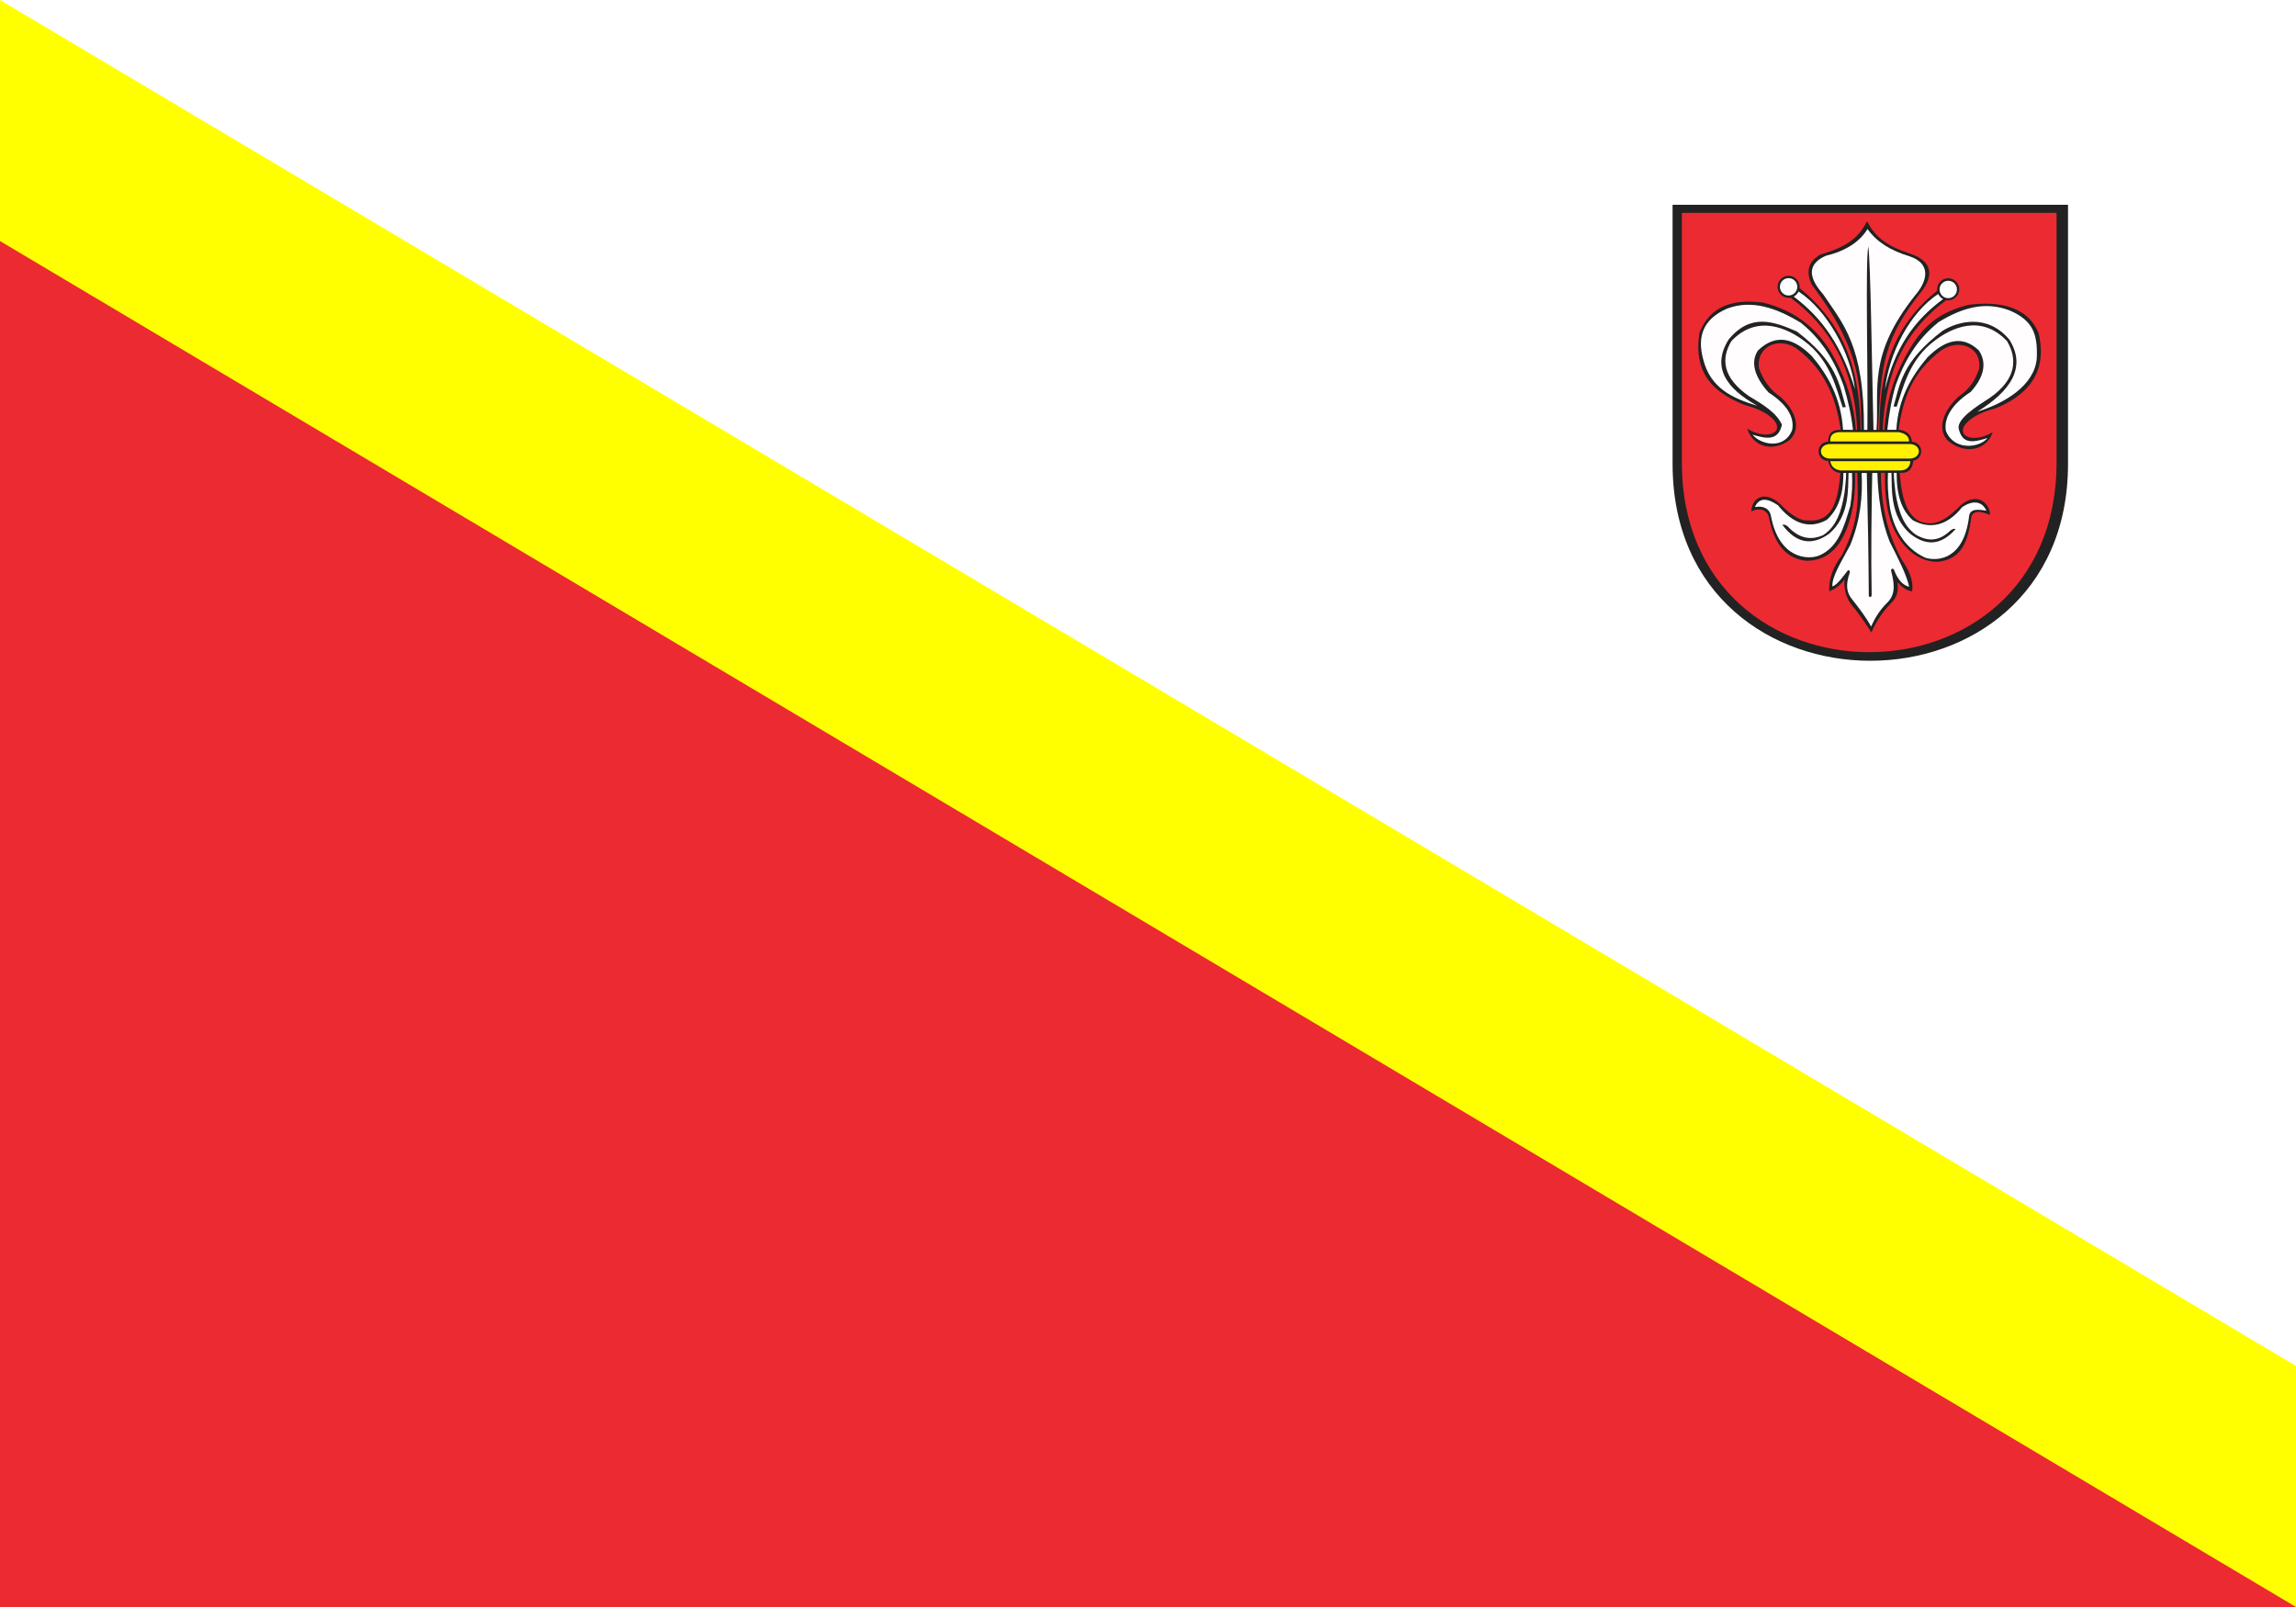
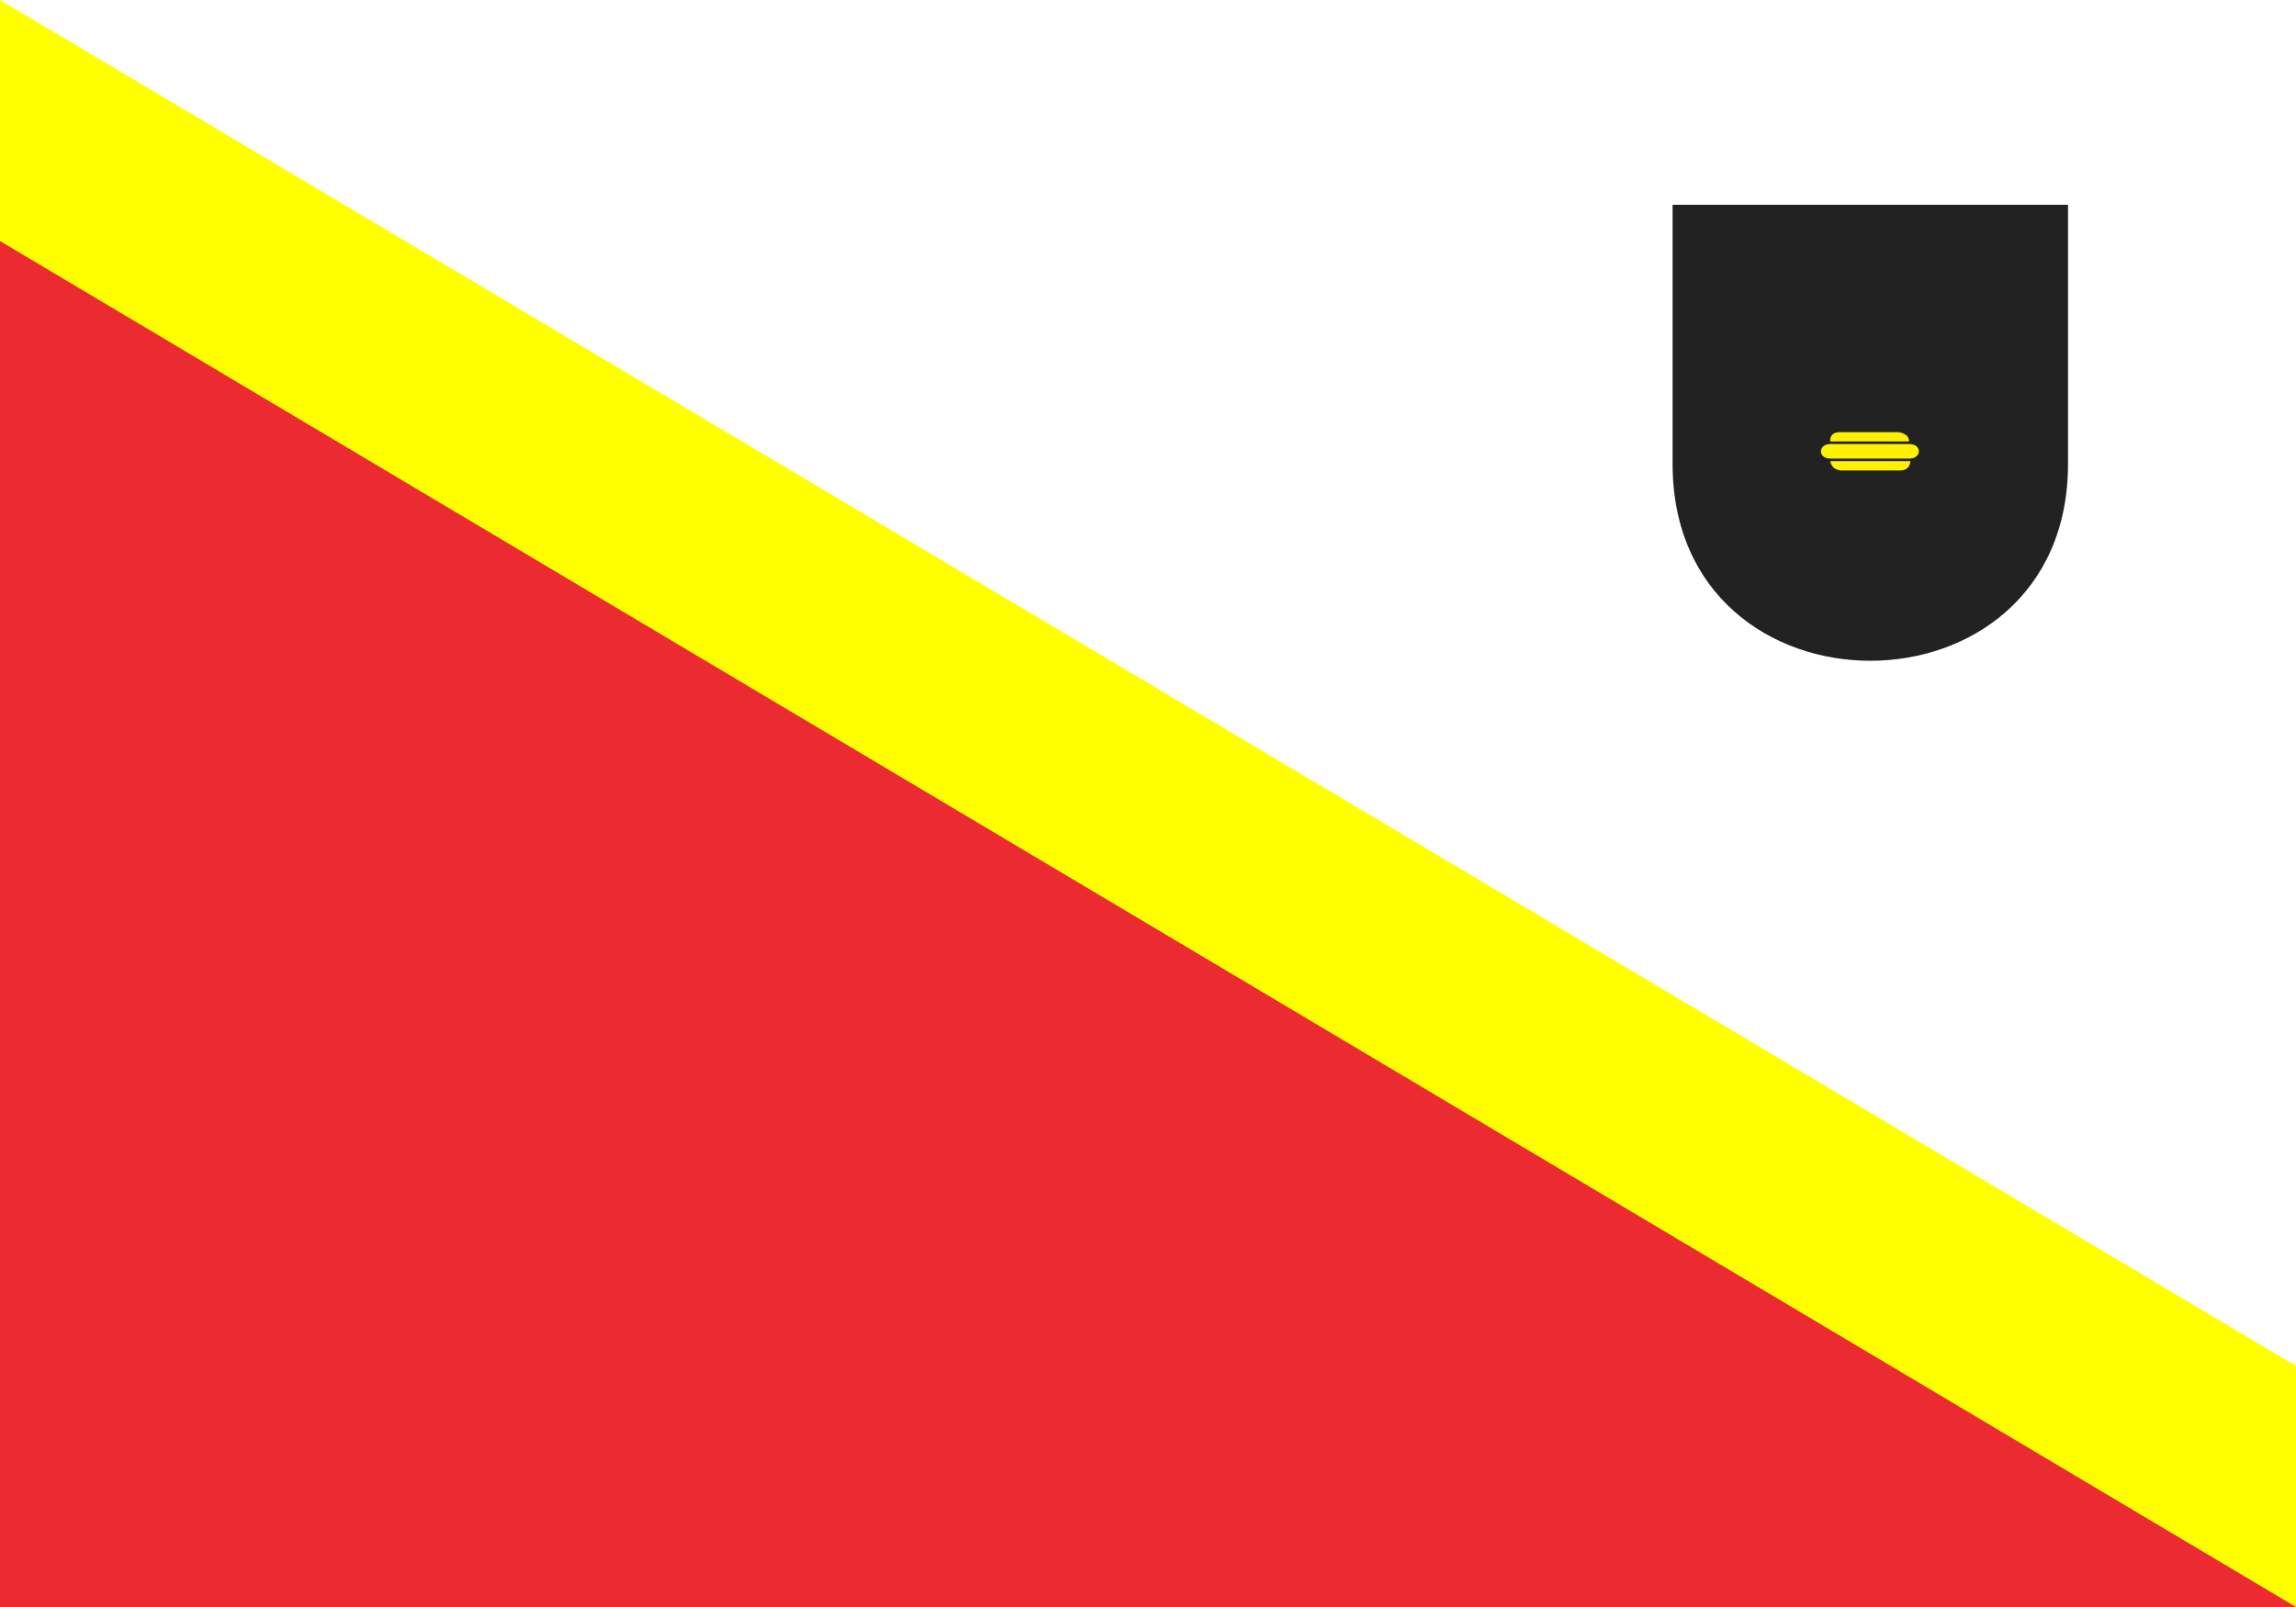
<svg xmlns="http://www.w3.org/2000/svg" version="1.0" width="1000" height="700" id="svg2">
  <defs id="defs4">
    <marker markerUnits="strokeWidth" refX="0" refY="5" markerWidth="4" markerHeight="3" orient="auto" viewBox="0 0 10 10" id="ArrowEnd">
-       <path d="M 0,0 L 10,5 L 0,10 L 0,0 z " id="path7" />
-     </marker>
+       </marker>
    <marker markerUnits="strokeWidth" refX="10" refY="5" markerWidth="4" markerHeight="3" orient="auto" viewBox="0 0 10 10" id="ArrowStart">
      <path d="M 10,0 L 0,5 L 10,10 L 10,0 z " id="path10" />
    </marker>
  </defs>
  <rect width="1000" height="700" x="0" y="0" style="fill:#ffff00;fill-opacity:1;stroke:none;stroke-width:1;stroke-linecap:round;stroke-miterlimit:4;stroke-dasharray:none;stroke-dashoffset:0;stroke-opacity:1" id="rect2175" />
  <path d="M 0,105 L 0,700 L 1000,700 L 0,105 z " style="fill:#ec2a32;fill-rule:evenodd;stroke:none;stroke-width:1px;stroke-linecap:butt;stroke-linejoin:miter;stroke-opacity:1" id="path2177" />
  <path d="M 1000,595 L 1000,3.8635761e-014 L 4.8e-006,3.8635761e-014 L 1000,595 z " style="fill:#ffffff;fill-rule:evenodd;stroke:none;stroke-width:1px;stroke-linecap:butt;stroke-linejoin:miter;stroke-opacity:1" id="path3164" />
  <g transform="matrix(0.317,0,0,0.317,399.211,115.554)" id="g3170">
    <path d="M 1581.997,-83.095 L 1581.997,272.944 C 1581.997,633.608 1038.692,633.612 1038.692,272.944 L 1038.692,-83.095 L 1581.997,-83.095" style="fill:#222222;fill-rule:evenodd;stroke:none" id="path14" />
    <path d="M 1255.317,269.163 L 1365.556,269.163 C 1364.634,276.909 1360.802,281.987 1350.571,281.987 L 1270.099,281.987 C 1260.556,280.78 1256.653,275.968 1255.321,269.163 L 1255.317,269.163 z M 1255.591,265.647 L 1363.767,265.647 C 1381.485,265.647 1381.485,245.605 1363.767,245.605 L 1255.591,245.605 C 1238.161,245.605 1238.161,265.647 1255.591,265.647 z M 1255.317,242.116 L 1363.595,242.116 C 1363.677,235.729 1359.544,231.163 1349.239,229.265 L 1270.083,229.265 C 1258.583,229.089 1254.786,234.136 1255.317,242.116" style="fill:#fff101;fill-rule:evenodd;stroke:none" id="path16" />
-     <path d="M 1272.911,226.081 C 1270.196,182.741 1252.294,151.276 1230.243,124.987 C 1204.161,98.976 1180.243,94.081 1156.145,116.897 C 1145.36,132.651 1151.036,153.233 1170.622,174.812 C 1196.95,191.843 1206.181,209.304 1202.985,226.339 C 1192.13,254.097 1159.118,246.296 1148.477,232.726 C 1166.298,238.034 1183.724,242.448 1188.931,219.101 C 1181.583,202.765 1163.685,191.698 1143.79,179.925 C 1107.231,154.448 1104.965,128.472 1119.52,104.124 C 1155.79,65.948 1198.067,87.917 1219.169,103.702 C 1255.782,130.46 1263.642,170.022 1272.399,195.257 C 1273.817,195.116 1275.235,194.976 1276.657,194.831 C 1267.548,163.569 1265.571,133.913 1209.376,90.925 C 1177.755,77.276 1146.169,65.202 1115.692,101.995 C 1092.251,139.823 1111.735,168.925 1155.294,193.124 C 1121.477,182.948 1090.649,169.069 1080.77,129.249 C 1072.149,97.987 1080.594,73.644 1113.985,59.409 C 1147.626,46.89 1181.267,58.569 1214.911,78.995 C 1245.665,103.87 1262.235,133.749 1273.677,165.44 C 1279.388,184.815 1284.22,204.526 1286.528,226.175 L 1272.911,226.081 z M 1346.122,226.108 C 1348.837,182.769 1366.669,152.979 1388.716,126.69 C 1414.798,100.679 1437.864,96.636 1459.407,116.897 C 1470.192,132.651 1467.923,152.382 1448.337,173.96 C 1422.005,190.991 1411.075,210.581 1414.27,227.616 C 1425.126,255.374 1460.692,250.979 1471.333,237.409 C 1453.513,242.718 1436.938,247.558 1431.731,224.21 C 1429.716,210.858 1455.7,194.253 1474.739,182.054 C 1511.298,156.577 1512.716,128.468 1498.161,104.124 C 1461.892,65.948 1420.892,87.065 1399.79,102.851 C 1363.177,129.608 1355.317,169.171 1346.559,194.405 C 1345.142,194.265 1343.724,194.124 1342.302,193.979 C 1351.411,162.718 1353.388,133.062 1409.583,90.073 C 1430.134,77.276 1471.087,65.628 1501.563,102.421 C 1525.005,140.249 1503.392,172.757 1457.278,201.218 C 1493.993,189.956 1535.532,165.827 1539.04,128.397 C 1540.423,95.858 1534.962,76.198 1501.567,61.968 C 1467.927,49.448 1437.692,57.722 1404.048,78.147 C 1373.294,103.022 1356.724,132.901 1345.282,164.593 C 1339.571,183.968 1336.017,204.472 1333.708,226.116 L 1346.122,226.108 z M 1301.642,226.21 C 1302.259,108.913 1271.806,79.417 1245.544,39.765 C 1222.352,13.741 1226.485,-2.892 1249.317,-13.095 C 1275.927,-19.388 1295.708,-31.974 1306.493,-49.774 C 1319.704,-31.61 1338.052,-20.321 1364.614,-12.212 C 1394.595,-2.075 1388.665,21.964 1372.298,40.843 C 1306.024,124.058 1322.872,170.464 1318.899,226.147 C 1317.462,226.147 1316.161,226.147 1314.724,226.147 C 1312.567,142.362 1310.813,-4.29 1307.575,-26.044 C 1303.442,-3.392 1307.259,142.519 1306.36,226.128 L 1301.645,226.21 L 1301.642,226.21 z M 1403.657,39.437 C 1405.071,42.437 1407.442,44.901 1410.372,46.437 C 1368.661,77.296 1344.431,114.44 1330.438,170.71 C 1336.302,120.358 1364.251,65.487 1403.653,39.437 L 1403.657,39.437 z M 1417.438,21.272 C 1424.024,21.272 1429.399,26.644 1429.399,33.233 C 1429.399,39.819 1424.028,45.194 1417.438,45.194 C 1410.852,45.194 1405.477,39.823 1405.477,33.233 C 1405.477,26.647 1410.849,21.272 1417.438,21.272 z M 1198.091,17.636 C 1204.677,17.636 1210.052,23.007 1210.052,29.597 C 1210.052,36.183 1204.681,41.558 1198.091,41.558 C 1191.505,41.558 1186.13,36.187 1186.13,29.597 C 1186.13,23.011 1191.501,17.636 1198.091,17.636 z M 1211.802,36.026 C 1210.388,39.026 1208.017,41.491 1205.087,43.026 C 1245.063,72.847 1271.181,111.55 1289.278,170.28 C 1283.415,119.929 1251.208,62.077 1211.806,36.022 L 1211.802,36.026 z M 1346.548,285.269 C 1346.372,316.331 1353.61,336.968 1368.743,350.312 C 1392.001,362.897 1415.563,358.565 1436.407,332.491 C 1451.13,322.347 1464.071,324.108 1469.935,337.323 C 1459.188,335.413 1447.454,333.901 1446.071,344.874 C 1439.294,402.675 1404.935,407.409 1386.259,401.968 C 1356.153,388.589 1341.196,359.069 1337.02,330.979 C 1334.505,314.667 1333.927,299.655 1334.626,285.261 L 1339.431,285.261 C 1340.263,306.651 1336.923,344.952 1365.716,369.343 C 1386.657,385.413 1406.692,385.792 1427.642,362.397 C 1425.833,361.89 1423.821,361.788 1420.395,364.511 C 1404.77,379.487 1390.056,379.538 1374.481,371.155 C 1355.993,359.663 1348.849,337.456 1344.88,312.249 C 1344.075,303.288 1342.685,294.233 1342.685,285.269 L 1346.548,285.269 z M 1298.435,285.413 C 1300.075,317.558 1296.798,350.358 1282.692,384.605 C 1271.388,406.265 1257.204,427.659 1258.29,441.288 C 1265.349,439.108 1274.645,425.245 1279.056,419.835 C 1280.872,417.605 1282.954,420.601 1282.005,422.651 C 1276.071,439.679 1277.954,449.827 1285.052,458.608 C 1295.185,471.464 1304.435,483.534 1311.423,496.394 C 1316.306,485.671 1322.798,473.925 1335.04,462.147 C 1345.38,450.8 1343.145,436.077 1339.036,420.265 C 1338.247,417.343 1341.224,415.44 1342.856,418.374 C 1346.892,428.823 1353.122,439.339 1363.77,441.679 C 1360.005,424.761 1348.27,402.155 1337.005,379.882 C 1325.458,350.753 1321.126,318.741 1320.079,285.413 C 1317.72,285.413 1315.356,285.413 1312.993,285.413 C 1311.927,341.175 1311.169,396.94 1312.208,452.706 C 1312.47,456.511 1308.013,457.296 1308.274,452.706 C 1307.981,396.944 1306.864,341.179 1305.52,285.413 C 1303.161,285.413 1300.798,285.413 1298.438,285.413 L 1298.435,285.413 z M 1273.317,285.378 C 1273.493,316.44 1265.395,336.667 1250.267,350.011 C 1227.009,362.597 1204.352,355.847 1183.509,329.772 C 1168.786,319.628 1157.657,318.976 1151.79,332.187 C 1162.54,330.276 1171.852,333.593 1173.841,344.569 C 1184.813,403.105 1224.513,405.378 1240.599,398.64 C 1266.477,387.073 1273.88,360.577 1282.888,330.671 C 1285.403,314.358 1285.931,299.753 1285.231,285.362 L 1280.427,285.362 C 1279.599,306.753 1282.384,344.644 1253.587,369.038 C 1228.919,386.507 1207.774,381.069 1189.548,356.655 C 1191.356,356.147 1193.368,356.046 1196.798,358.769 C 1210.743,373.745 1226.653,379.233 1245.431,370.851 C 1263.919,359.358 1271.063,337.151 1275.032,311.948 C 1275.837,302.987 1277.177,294.339 1277.177,285.378 L 1273.313,285.378" style="fill:#fffdfd;fill-rule:evenodd;stroke:none" id="path18" />
-     <path d="M 1566.259,-72.005 L 1566.259,271.026 C 1566.259,618.515 1051.411,618.515 1051.411,271.026 L 1051.411,-72.005 L 1566.259,-72.005 z M 1349.192,226.214 C 1355.142,182.948 1368.044,146.647 1407.88,116.897 C 1431.845,100.198 1464.145,112.253 1459.833,142.448 C 1454.368,157.636 1447.415,169.702 1431.727,180.347 C 1410.153,200.077 1401.212,226.194 1417.677,241.667 C 1440.903,260.472 1470.251,254.37 1478.571,229.319 C 1451.954,245.147 1427.677,235.069 1441.524,217.823 C 1448.688,209.733 1460.47,202.355 1482.403,196.53 C 1523.309,180.089 1554.974,149.577 1541.595,93.476 C 1526.411,55.429 1485.528,49.183 1445.356,54.3 C 1399.224,65.937 1377.645,88.507 1356.352,129.675 C 1340.384,159.374 1332.294,190.737 1329.63,226.214 L 1327.384,226.214 C 1330.911,142.995 1360.372,88.155 1414.716,47.921 C 1423.845,49.542 1432.524,42.487 1432.524,33.007 C 1432.524,24.663 1425.72,17.858 1417.372,17.858 C 1408.274,17.858 1401.251,25.909 1402.333,34.835 C 1332.86,91.054 1323.724,157.198 1322.657,226.214 L 1321.118,226.214 C 1324.552,135.808 1329.575,99.745 1381.606,34.812 C 1395.298,16.753 1398.524,-5.204 1364.614,-16.091 C 1335.712,-25.618 1317.251,-37.368 1305.97,-60.563 C 1294.384,-38.446 1280.001,-25.86 1241.782,-14.716 C 1222.657,-3.931 1222.692,12.058 1230.169,26.979 C 1301.942,121.437 1296.04,173.116 1298.2,226.214 L 1297.091,226.214 C 1295.981,156.995 1282.767,87.765 1213.149,31.429 C 1214.231,22.503 1207.212,14.452 1198.11,14.452 C 1189.767,14.452 1182.962,21.257 1182.962,29.601 C 1182.962,39.081 1191.642,46.14 1200.77,44.515 C 1255.204,84.815 1288.884,142.718 1292.376,226.214 L 1290.563,226.214 C 1287.786,191.089 1278.474,159.991 1262.63,130.526 C 1241.341,89.362 1209.544,62.96 1163.407,51.319 C 1123.235,46.206 1090.868,54.577 1075.684,92.624 C 1066.567,150.003 1096.524,175.401 1137.431,191.847 C 1159.364,197.663 1171.145,205.046 1178.309,213.14 C 1192.153,230.39 1167.884,240.464 1141.263,224.636 C 1149.583,249.687 1175.95,257.069 1199.177,240.39 C 1215.642,224.921 1208.829,200.929 1187.255,181.198 C 1171.571,170.554 1162.911,156.784 1157.446,141.597 C 1153.134,111.397 1185.005,97.64 1208.974,114.343 C 1248.548,143.897 1263.622,183.249 1269.673,226.214 L 1268.196,226.214 C 1256.743,225.976 1252.485,232.276 1252.462,242.425 C 1234.903,242.979 1234.989,268.519 1252.72,268.827 C 1254.309,277.394 1258.517,283.69 1268.196,285.249 L 1269.251,285.249 C 1266.216,322.089 1259.122,353.769 1224.532,350.452 C 1213.208,351.62 1199.903,341.913 1185.696,327.261 C 1163.727,308.296 1147.38,320.917 1146.86,338.046 C 1158.544,333.015 1167.731,335.776 1170.786,345.12 C 1178.817,386.499 1196.341,402.429 1221.294,406.007 C 1260.185,406.78 1275.907,374.14 1283.864,343.437 C 1288.798,323.874 1289.931,304.136 1289.298,285.245 L 1292.559,285.245 C 1293.005,317.573 1297.27,347.206 1271.688,397.979 C 1258.962,414.64 1253.059,431.304 1253.977,447.968 C 1263.884,444.229 1270.181,438.327 1274.837,431.437 C 1273.657,449.675 1279.688,462.14 1289.005,471.979 C 1298.485,484.116 1305.505,494.612 1311.833,504.651 C 1318.392,489.171 1327.442,476.179 1338.204,464.897 C 1346.665,457.421 1349.63,447.374 1347.595,435.698 C 1354.548,442.519 1360.767,447.448 1367.724,447.972 C 1370.087,433.542 1363.79,419.108 1353.556,404.675 C 1330.356,361.769 1325.309,322.991 1324.841,285.249 L 1330.661,285.249 C 1330.009,304.229 1331.122,324.073 1336.083,343.741 C 1344.036,374.44 1367.313,407.085 1402.278,407.519 C 1430.755,404.823 1444.048,387.534 1449.161,345.425 C 1452.216,336.077 1463.212,338.147 1474.899,343.183 C 1474.384,326.05 1456.224,311.011 1434.251,329.979 C 1420.048,344.632 1408.556,352.53 1396.622,354.382 C 1361.938,357.706 1353.7,322.241 1350.669,285.249 L 1353.583,285.249 C 1364.099,285.249 1368.243,278.503 1369.384,268.573 C 1384.477,265.901 1383.837,243.444 1367.466,242.448 C 1366.899,234.437 1362.38,228.71 1352.278,226.21 L 1349.2,226.21" style="fill:#ec2a32;fill-rule:evenodd;stroke:none" id="path20" />
  </g>
</svg>